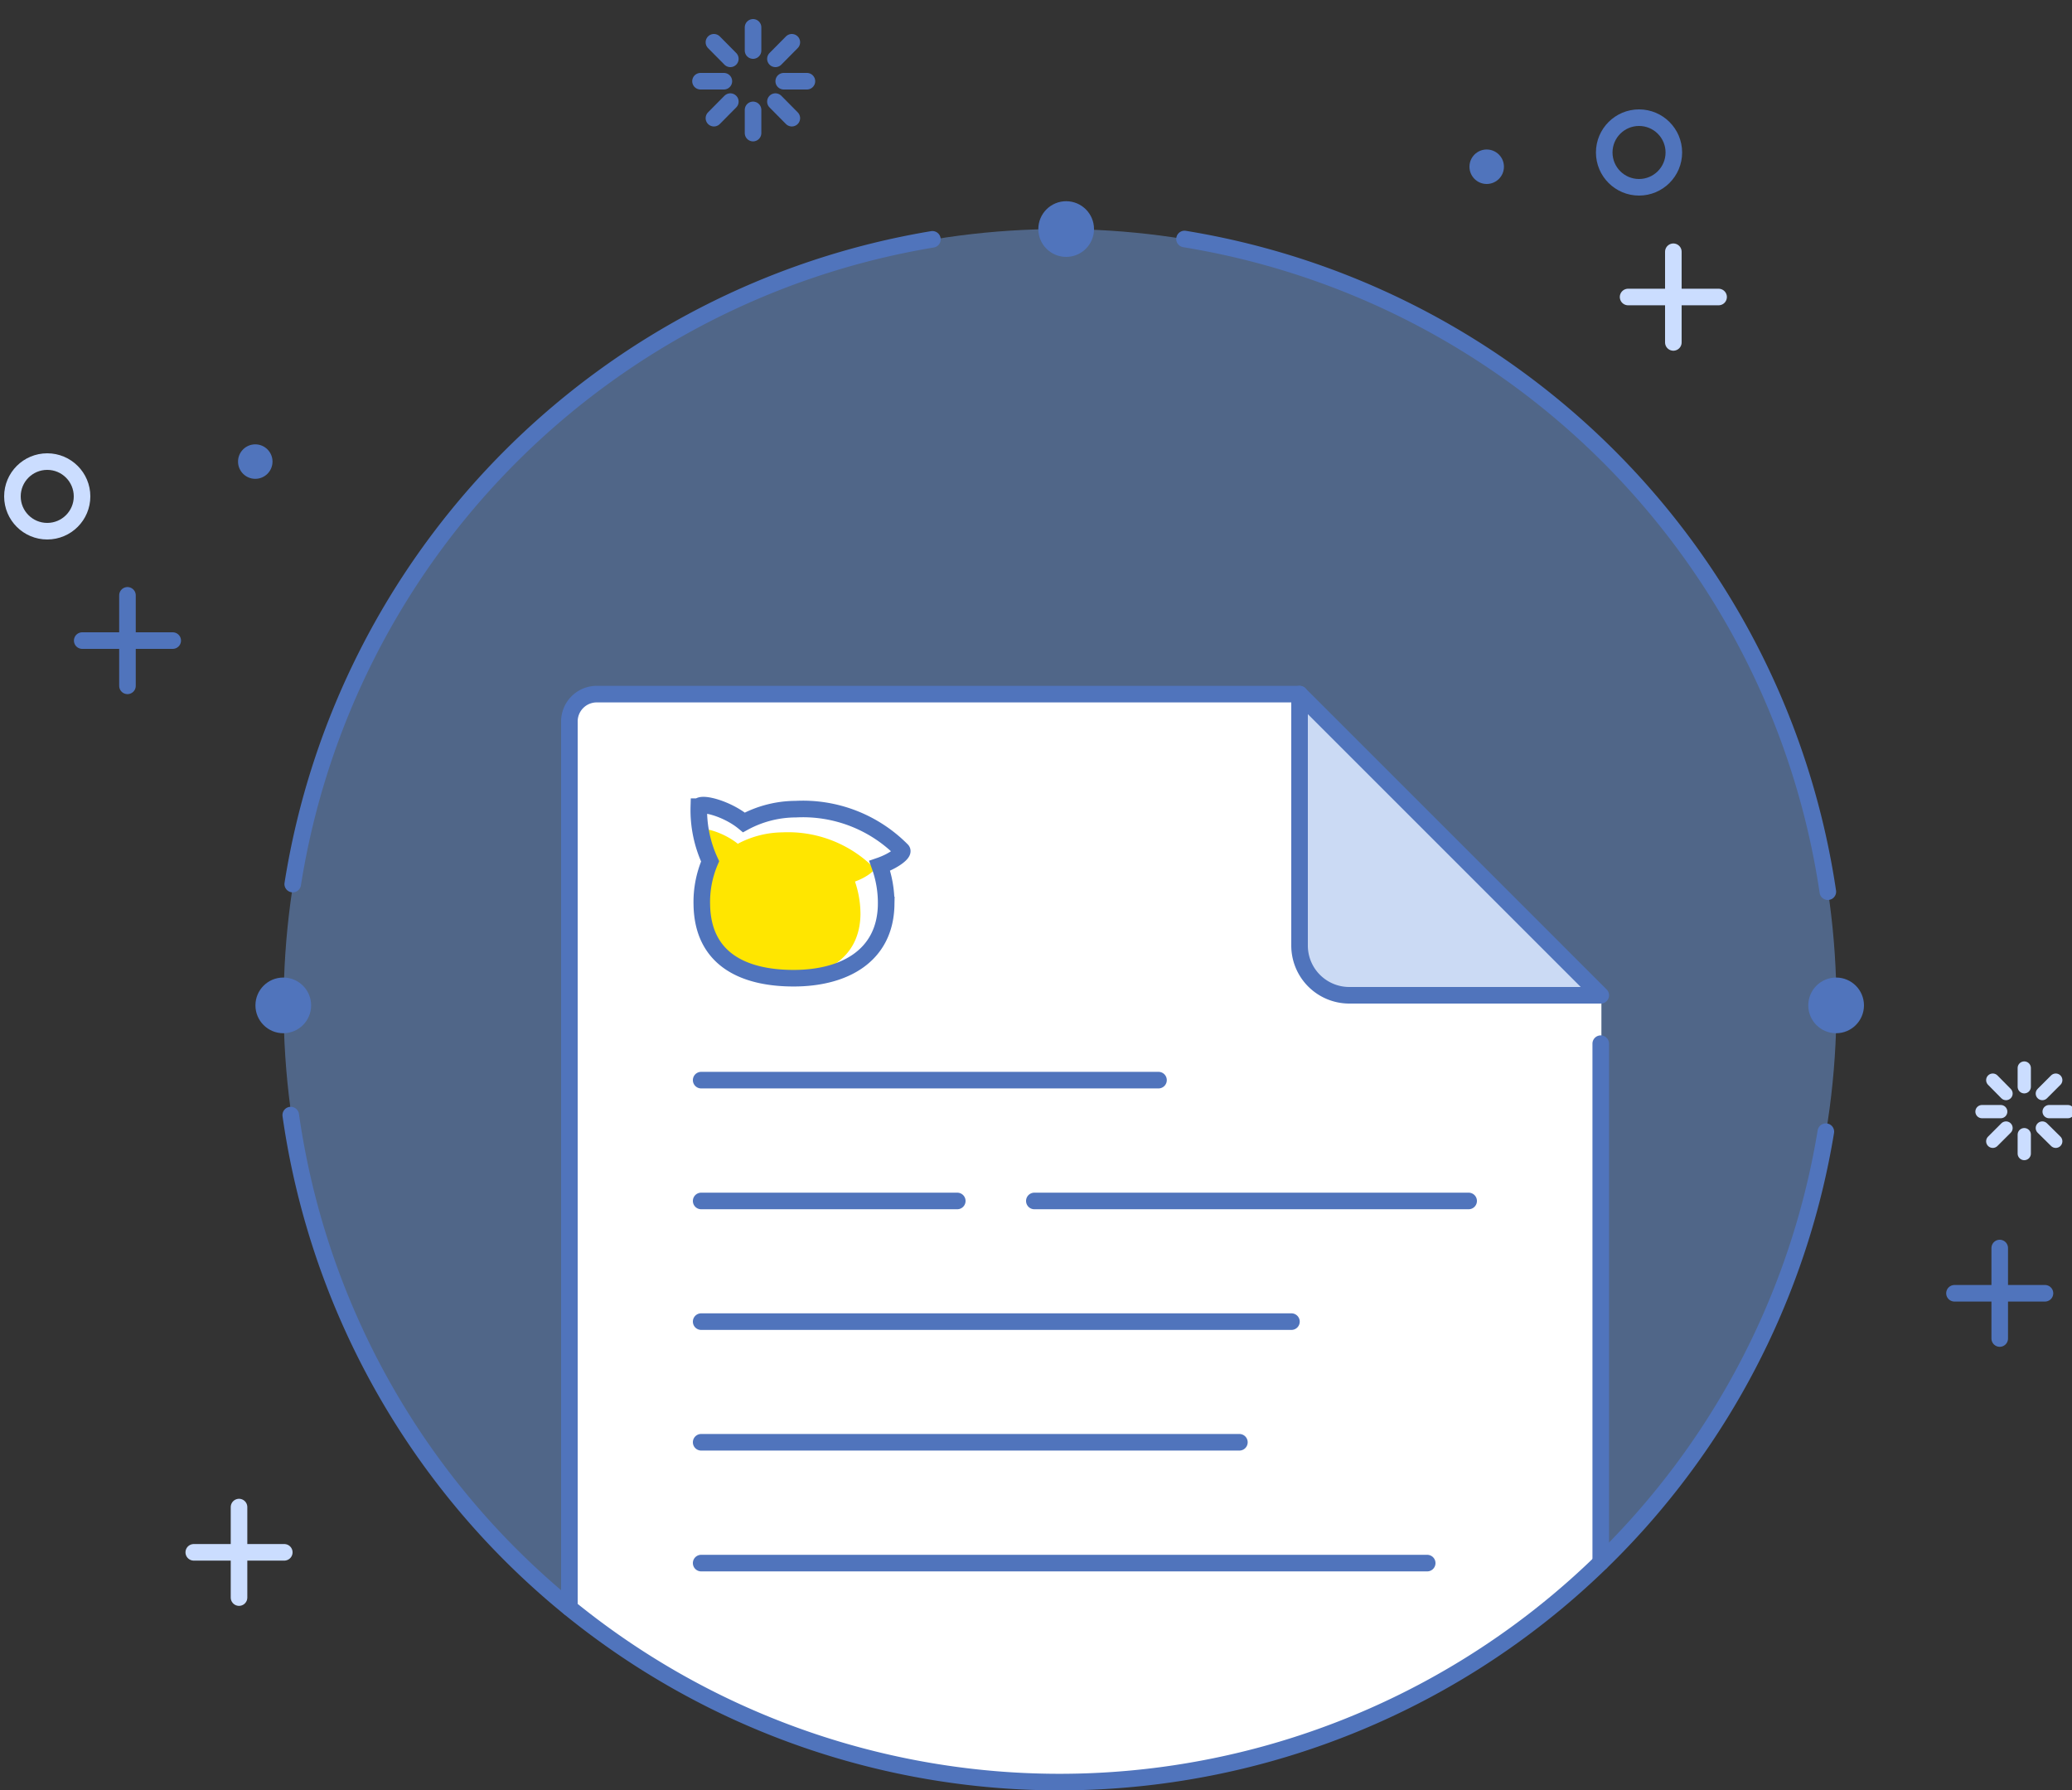
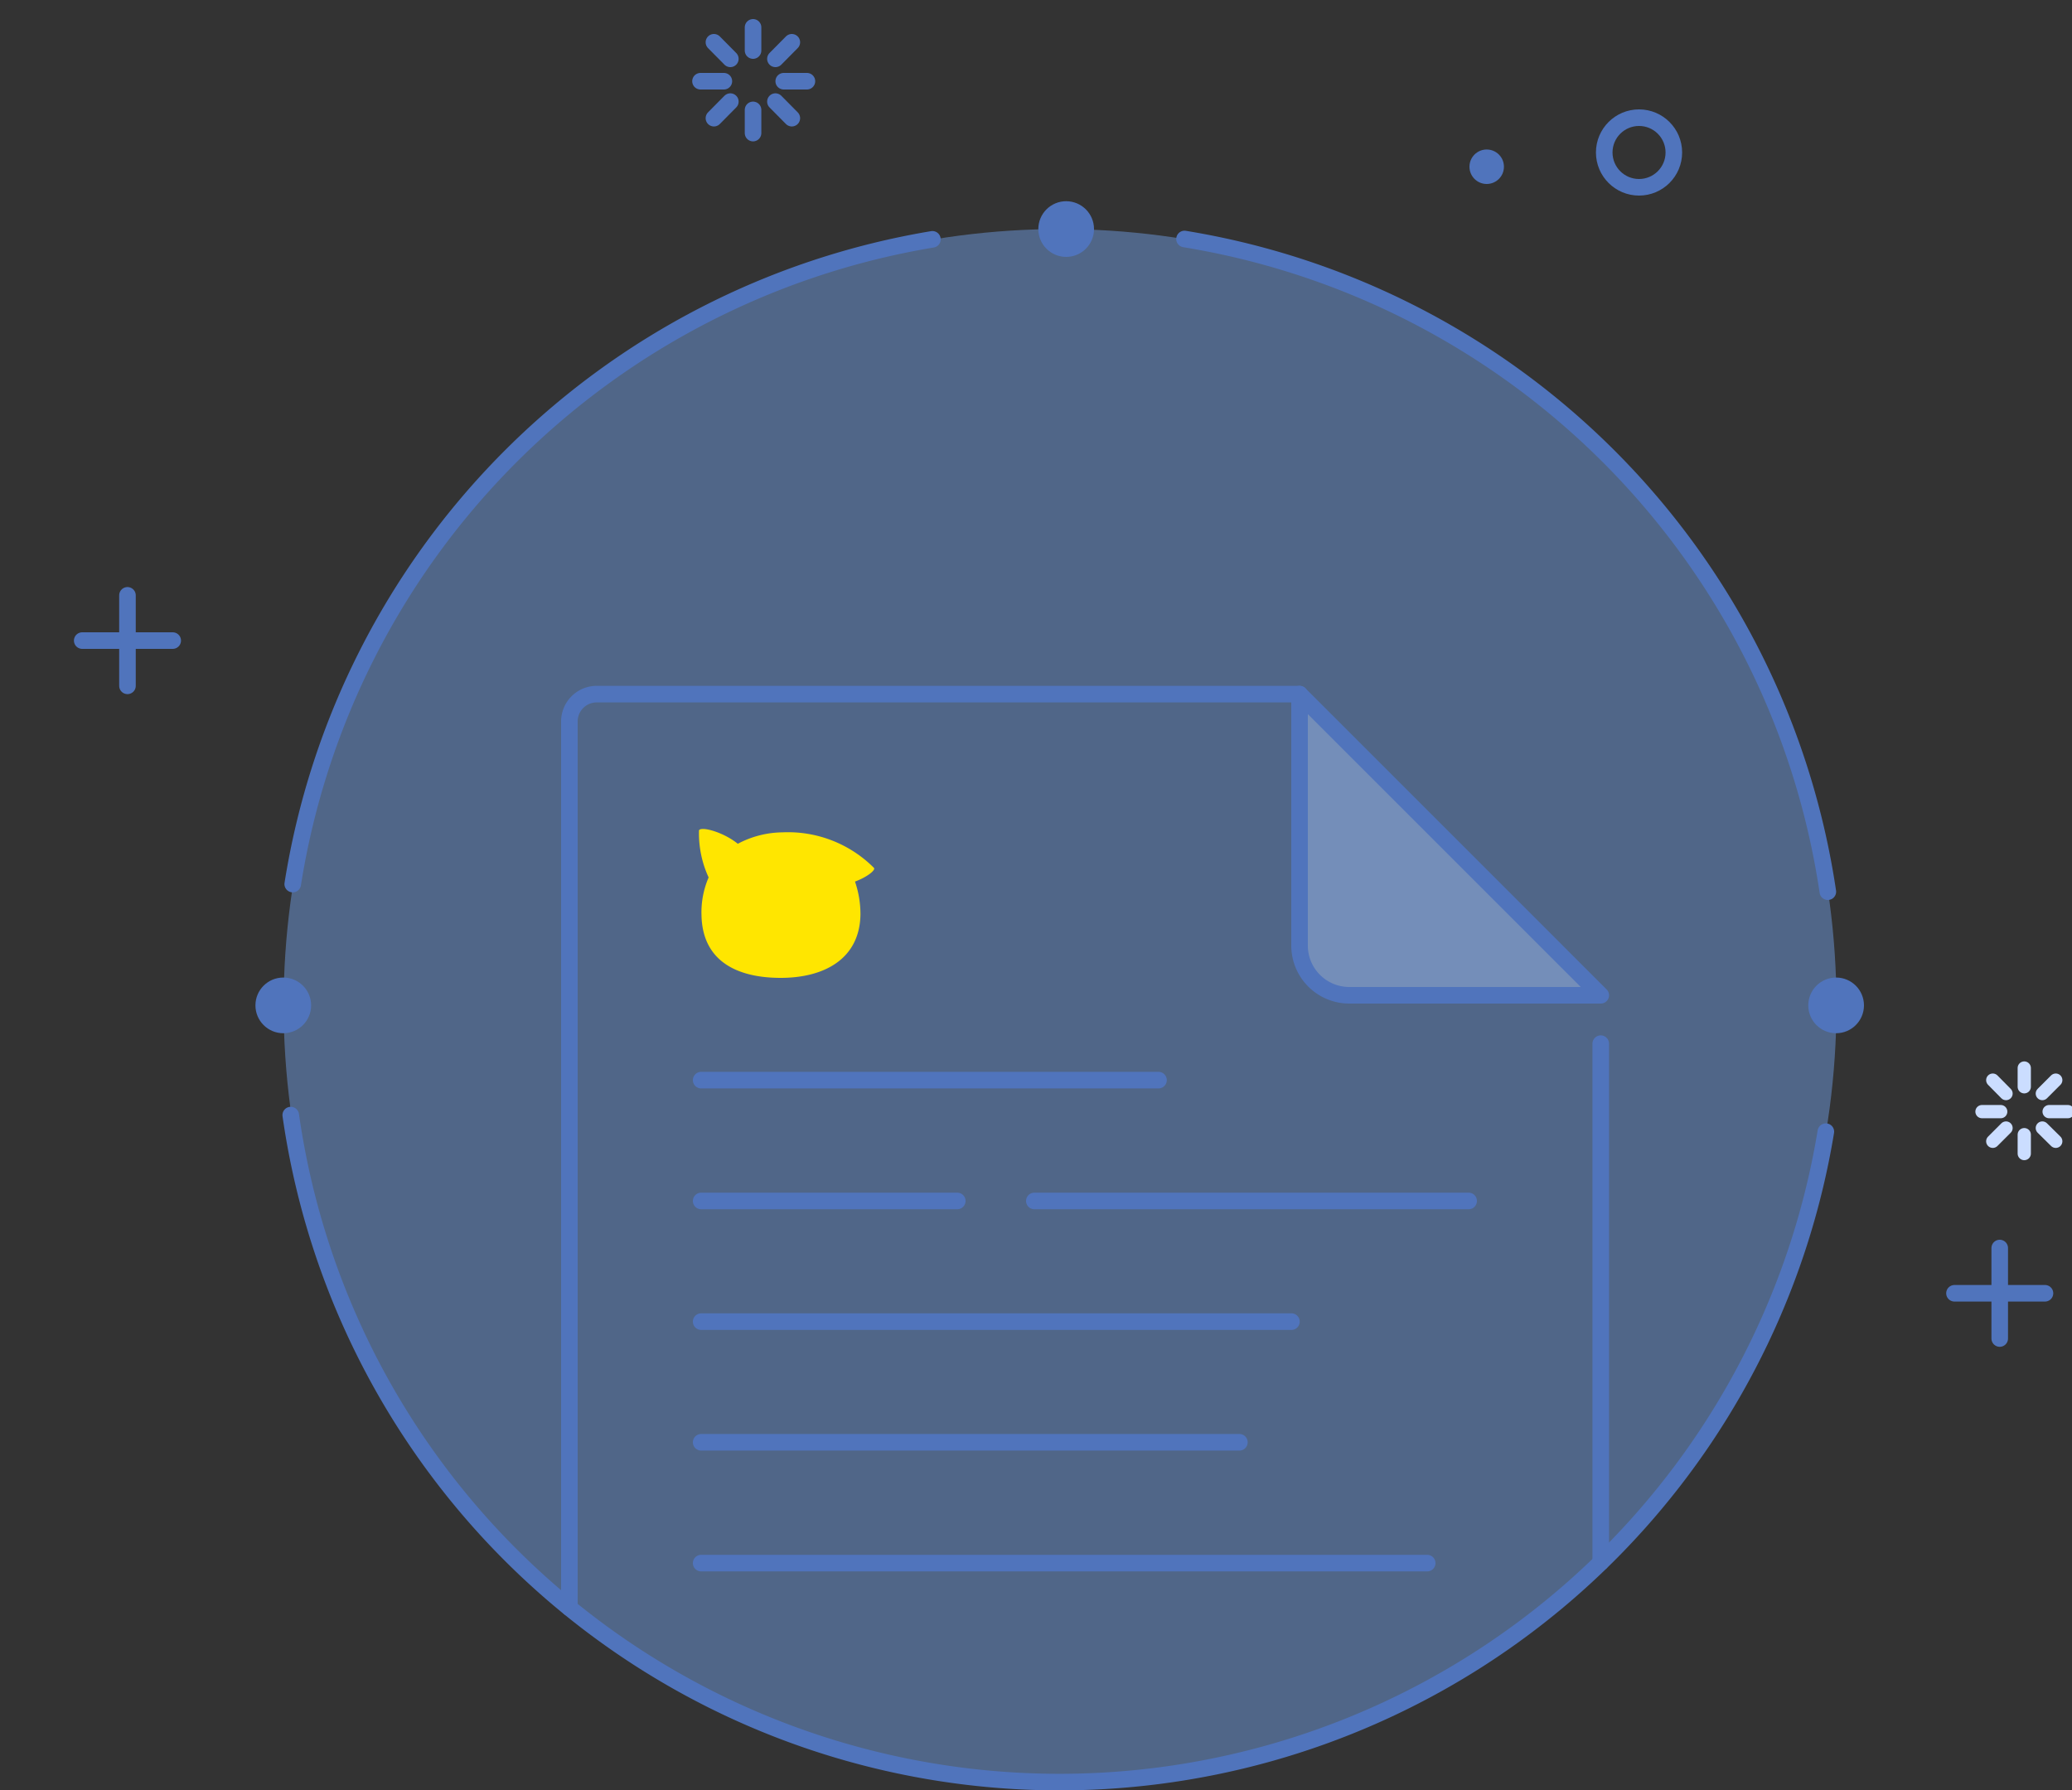
<svg xmlns="http://www.w3.org/2000/svg" viewBox="0 0 125 108">
  <rect x="0" y="0" width="125" height="108" fill="#333333" stroke="none" />
  <defs>
    <style>.cls-2{fill:#5074bc}.cls-3,.cls-4,.cls-5{fill:none;stroke:#5074bc;stroke-linecap:round;stroke-miterlimit:10}.cls-4,.cls-5{stroke:#cbddff}.cls-5{stroke-width:.8px}</style>
  </defs>
  <g id="レイヤー_4" data-name="レイヤー 4">
    <circle cx="63.95" cy="60.66" r="46.84" opacity=".5" fill="#6e9adf" />
    <circle class="cls-2" cx="89.69" cy="10.06" r="1.04" />
-     <circle class="cls-2" cx="15.4" cy="27.85" r="1.04" />
    <circle class="cls-2" cx="64.32" cy="13.82" r="1.68" />
    <circle class="cls-2" cx="17.09" cy="60.66" r="1.68" />
    <circle class="cls-2" cx="110.77" cy="60.66" r="1.68" />
    <path class="cls-3" d="M4.96 38.65h5.46M7.69 41.38v-5.46M117.91 78.03h5.46M120.64 80.76V75.3M45.43 1.65v1.4M45.43 6.63v1.4M48.68 4.9h-1.4M43.67 4.9h-1.41M47.77 2.55l-.99 1M47.77 7.13l-.99-1M43.07 2.55l.99 1M43.07 7.13l.99-1" />
    <circle class="cls-3" cx="98.88" cy="9.2" r="2.1" />
-     <path class="cls-4" d="M98.22 17.92h5.46M100.95 20.66v-5.47M11.69 93.66h5.46M14.42 96.39v-5.46" />
    <path class="cls-5" d="M122.12 64.44v1.13M122.12 68.46v1.14M124.75 67.07h-1.13M120.7 67.07h-1.13M124.02 65.17l-.81.81M124.02 68.86l-.81-.8M120.22 65.17l.8.81M120.22 68.86l.8-.8" />
-     <circle class="cls-4" cx="2.85" cy="29.95" r="2.1" />
    <path class="cls-3" d="M17.66 53.34a46.87 46.87 0 0138.59-38.9M71.46 14.42a46.87 46.87 0 0138.81 39.38" />
-     <path d="M78.4 42H36a1.63 1.63 0 00-1.63 1.63V97c8.28 7.35 19.16 10.62 31.1 10.62s22.86-6 31.14-13.33V60.13" fill="#fff" />
    <path class="cls-3" d="M110.15 68.28a46.85 46.85 0 01-92.61-1" />
    <path d="M52.72 52.36a7.32 7.32 0 00-5.52-2.14 5.86 5.86 0 00-2.69.69c-.87-.71-2.22-1.07-2.34-.81a6.34 6.34 0 00.58 2.84 5.31 5.31 0 00-.43 2.27C42.37 58 44.48 59 47.1 59s4.76-1.14 4.81-3.81a6.06 6.06 0 00-.33-2c.73-.27 1.27-.7 1.14-.83z" fill="#ffe600" />
-     <path d="M54.41 51.3A8.4 8.4 0 0048 48.82a6.59 6.59 0 00-3.12.8c-1-.83-2.57-1.24-2.72-.95a7.34 7.34 0 00.68 3.3 6.23 6.23 0 00-.5 2.63c.06 3.27 2.51 4.42 5.54 4.42s5.52-1.33 5.58-4.42a6.61 6.61 0 00-.39-2.36c.87-.3 1.49-.8 1.34-.94z" stroke-miterlimit="10" stroke="#5074bc" fill="none" />
    <path class="cls-3" d="M42.3 65.17h27.59M62.4 72.46h26.2M42.3 72.46h15.45M42.3 79.74h35.61M42.3 87.02h32.47M42.3 94.31h43.8M78.4 41.88H36a1.65 1.65 0 00-1.65 1.65V97M96.57 94.26V62.97" />
    <path d="M90.18 60.05h6.39L78.4 41.88v15.17a3 3 0 003 3h8.78" fill="#98b7ea" opacity=".5" />
    <path d="M90.18 60.05h6.39L78.4 41.88v15.17a3 3 0 003 3h8.78" stroke-linejoin="round" stroke-linecap="round" stroke="#5074bc" fill="none" />
  </g>
</svg>